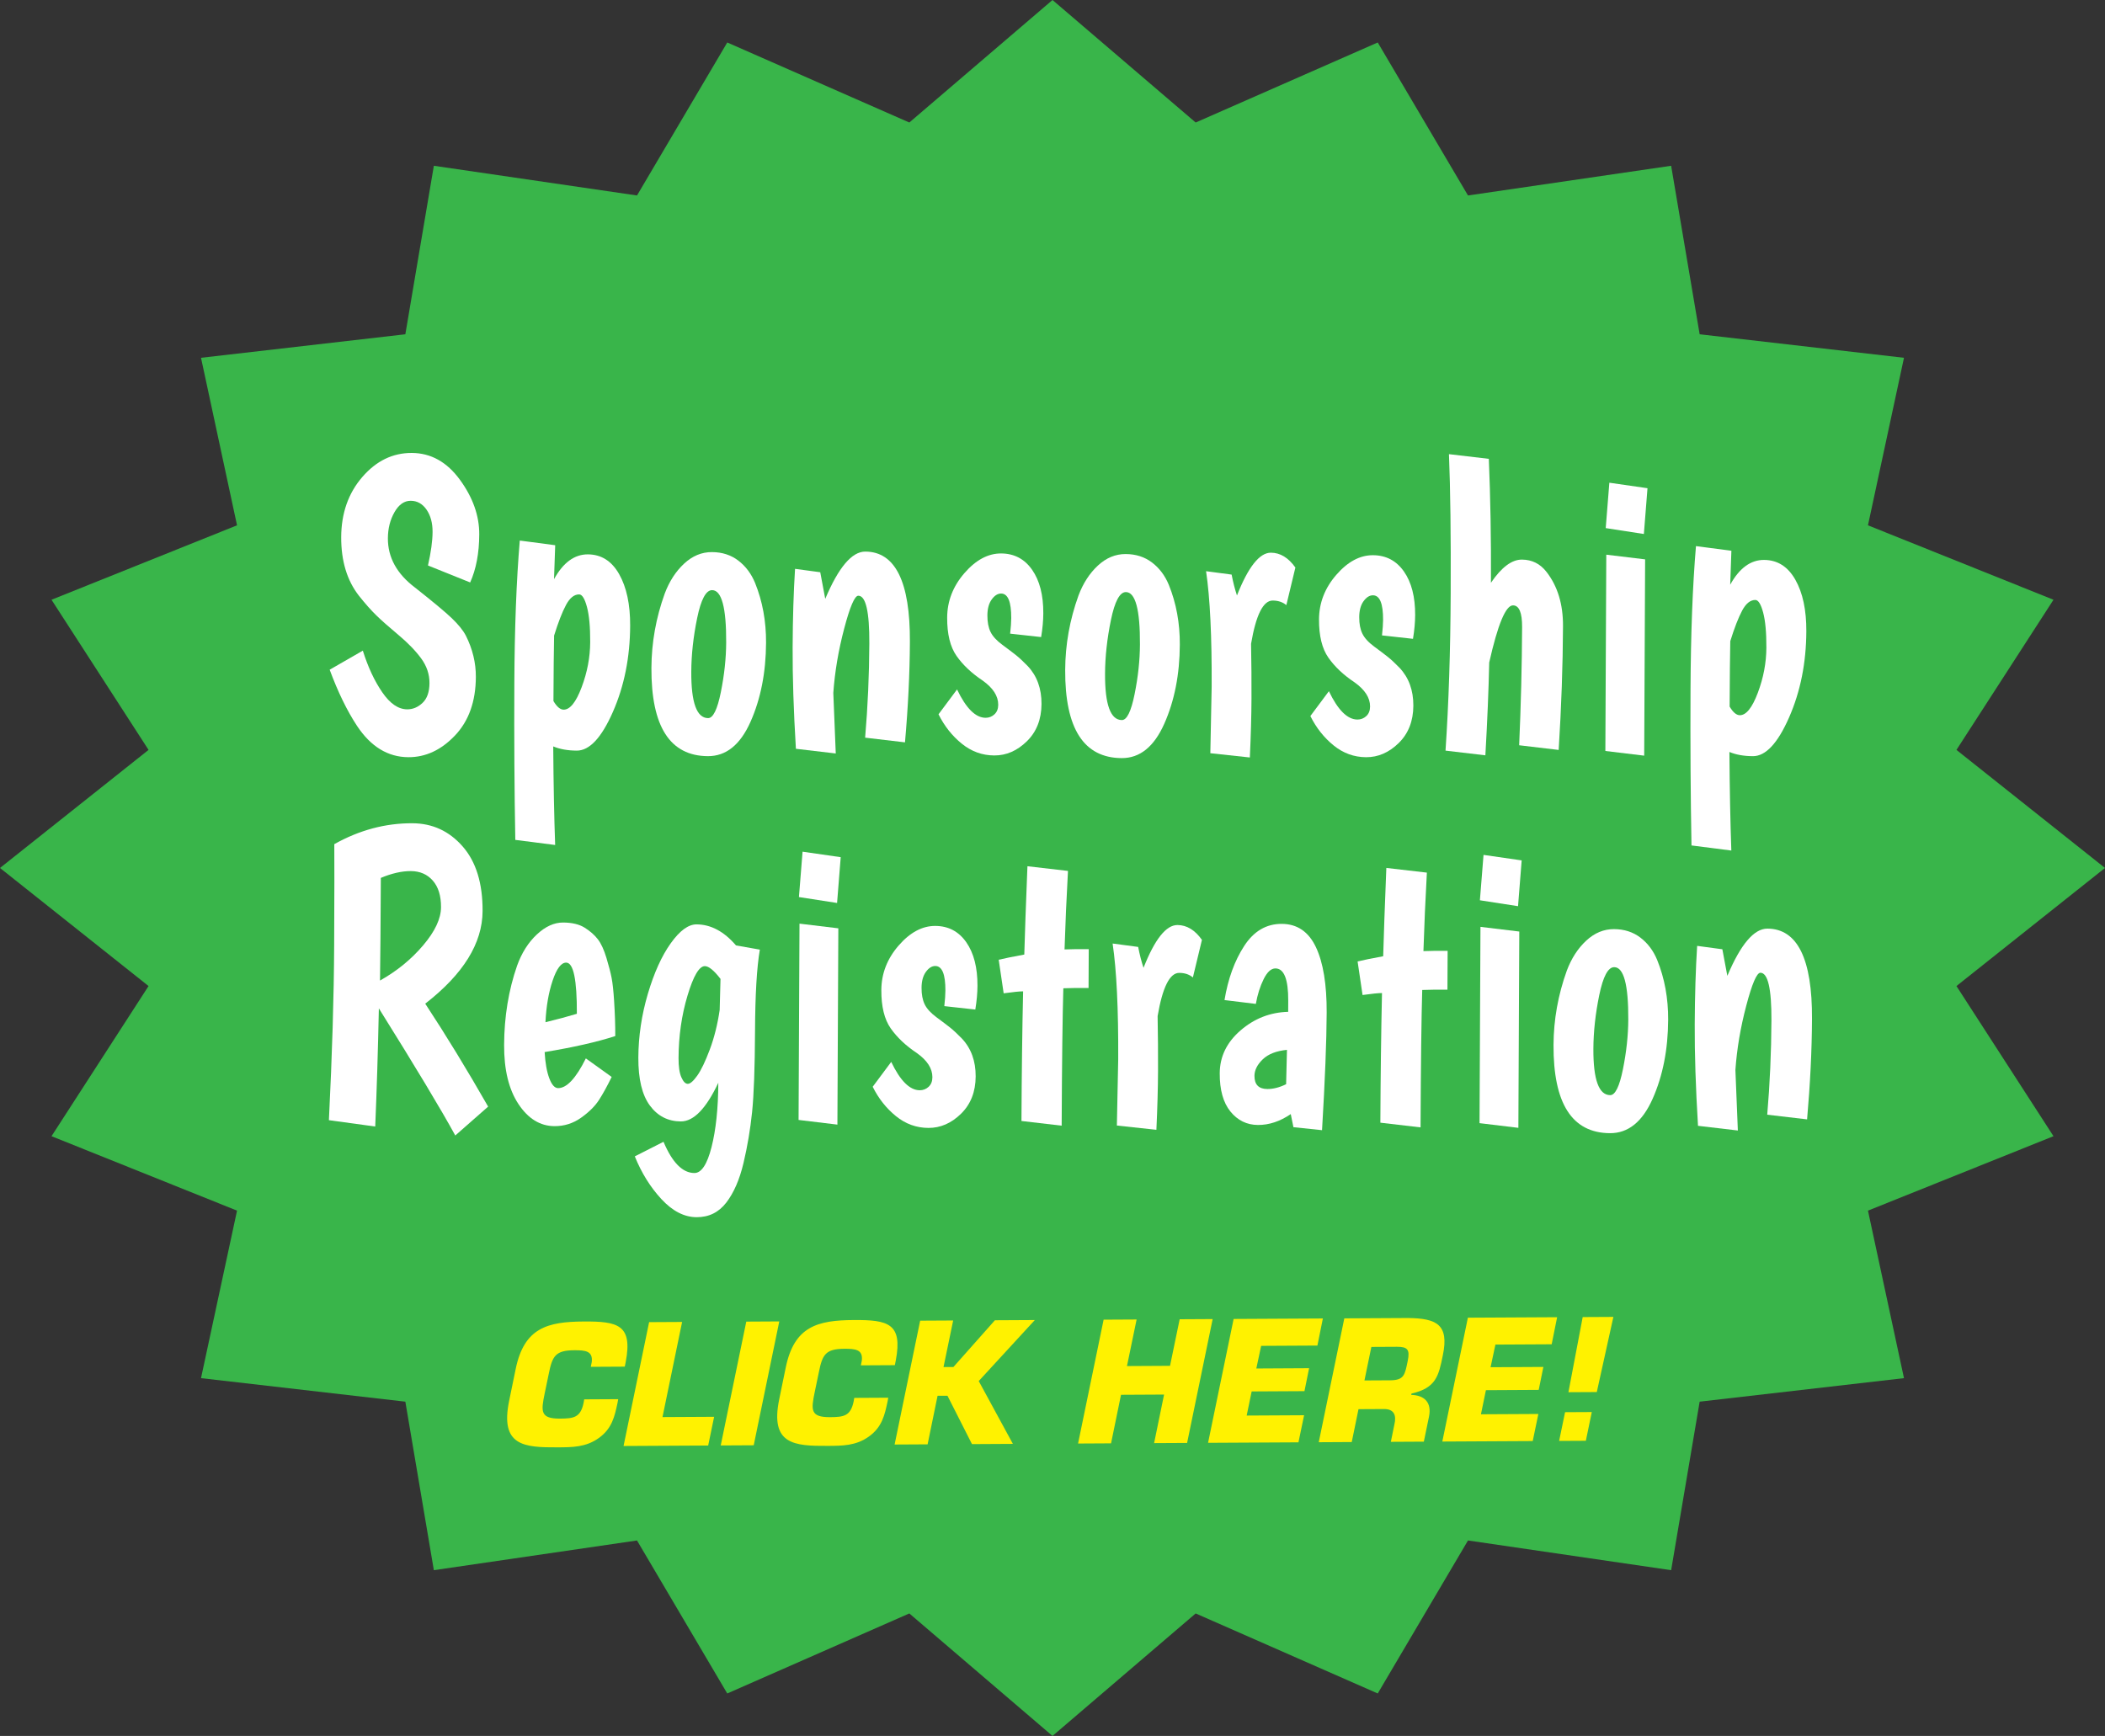
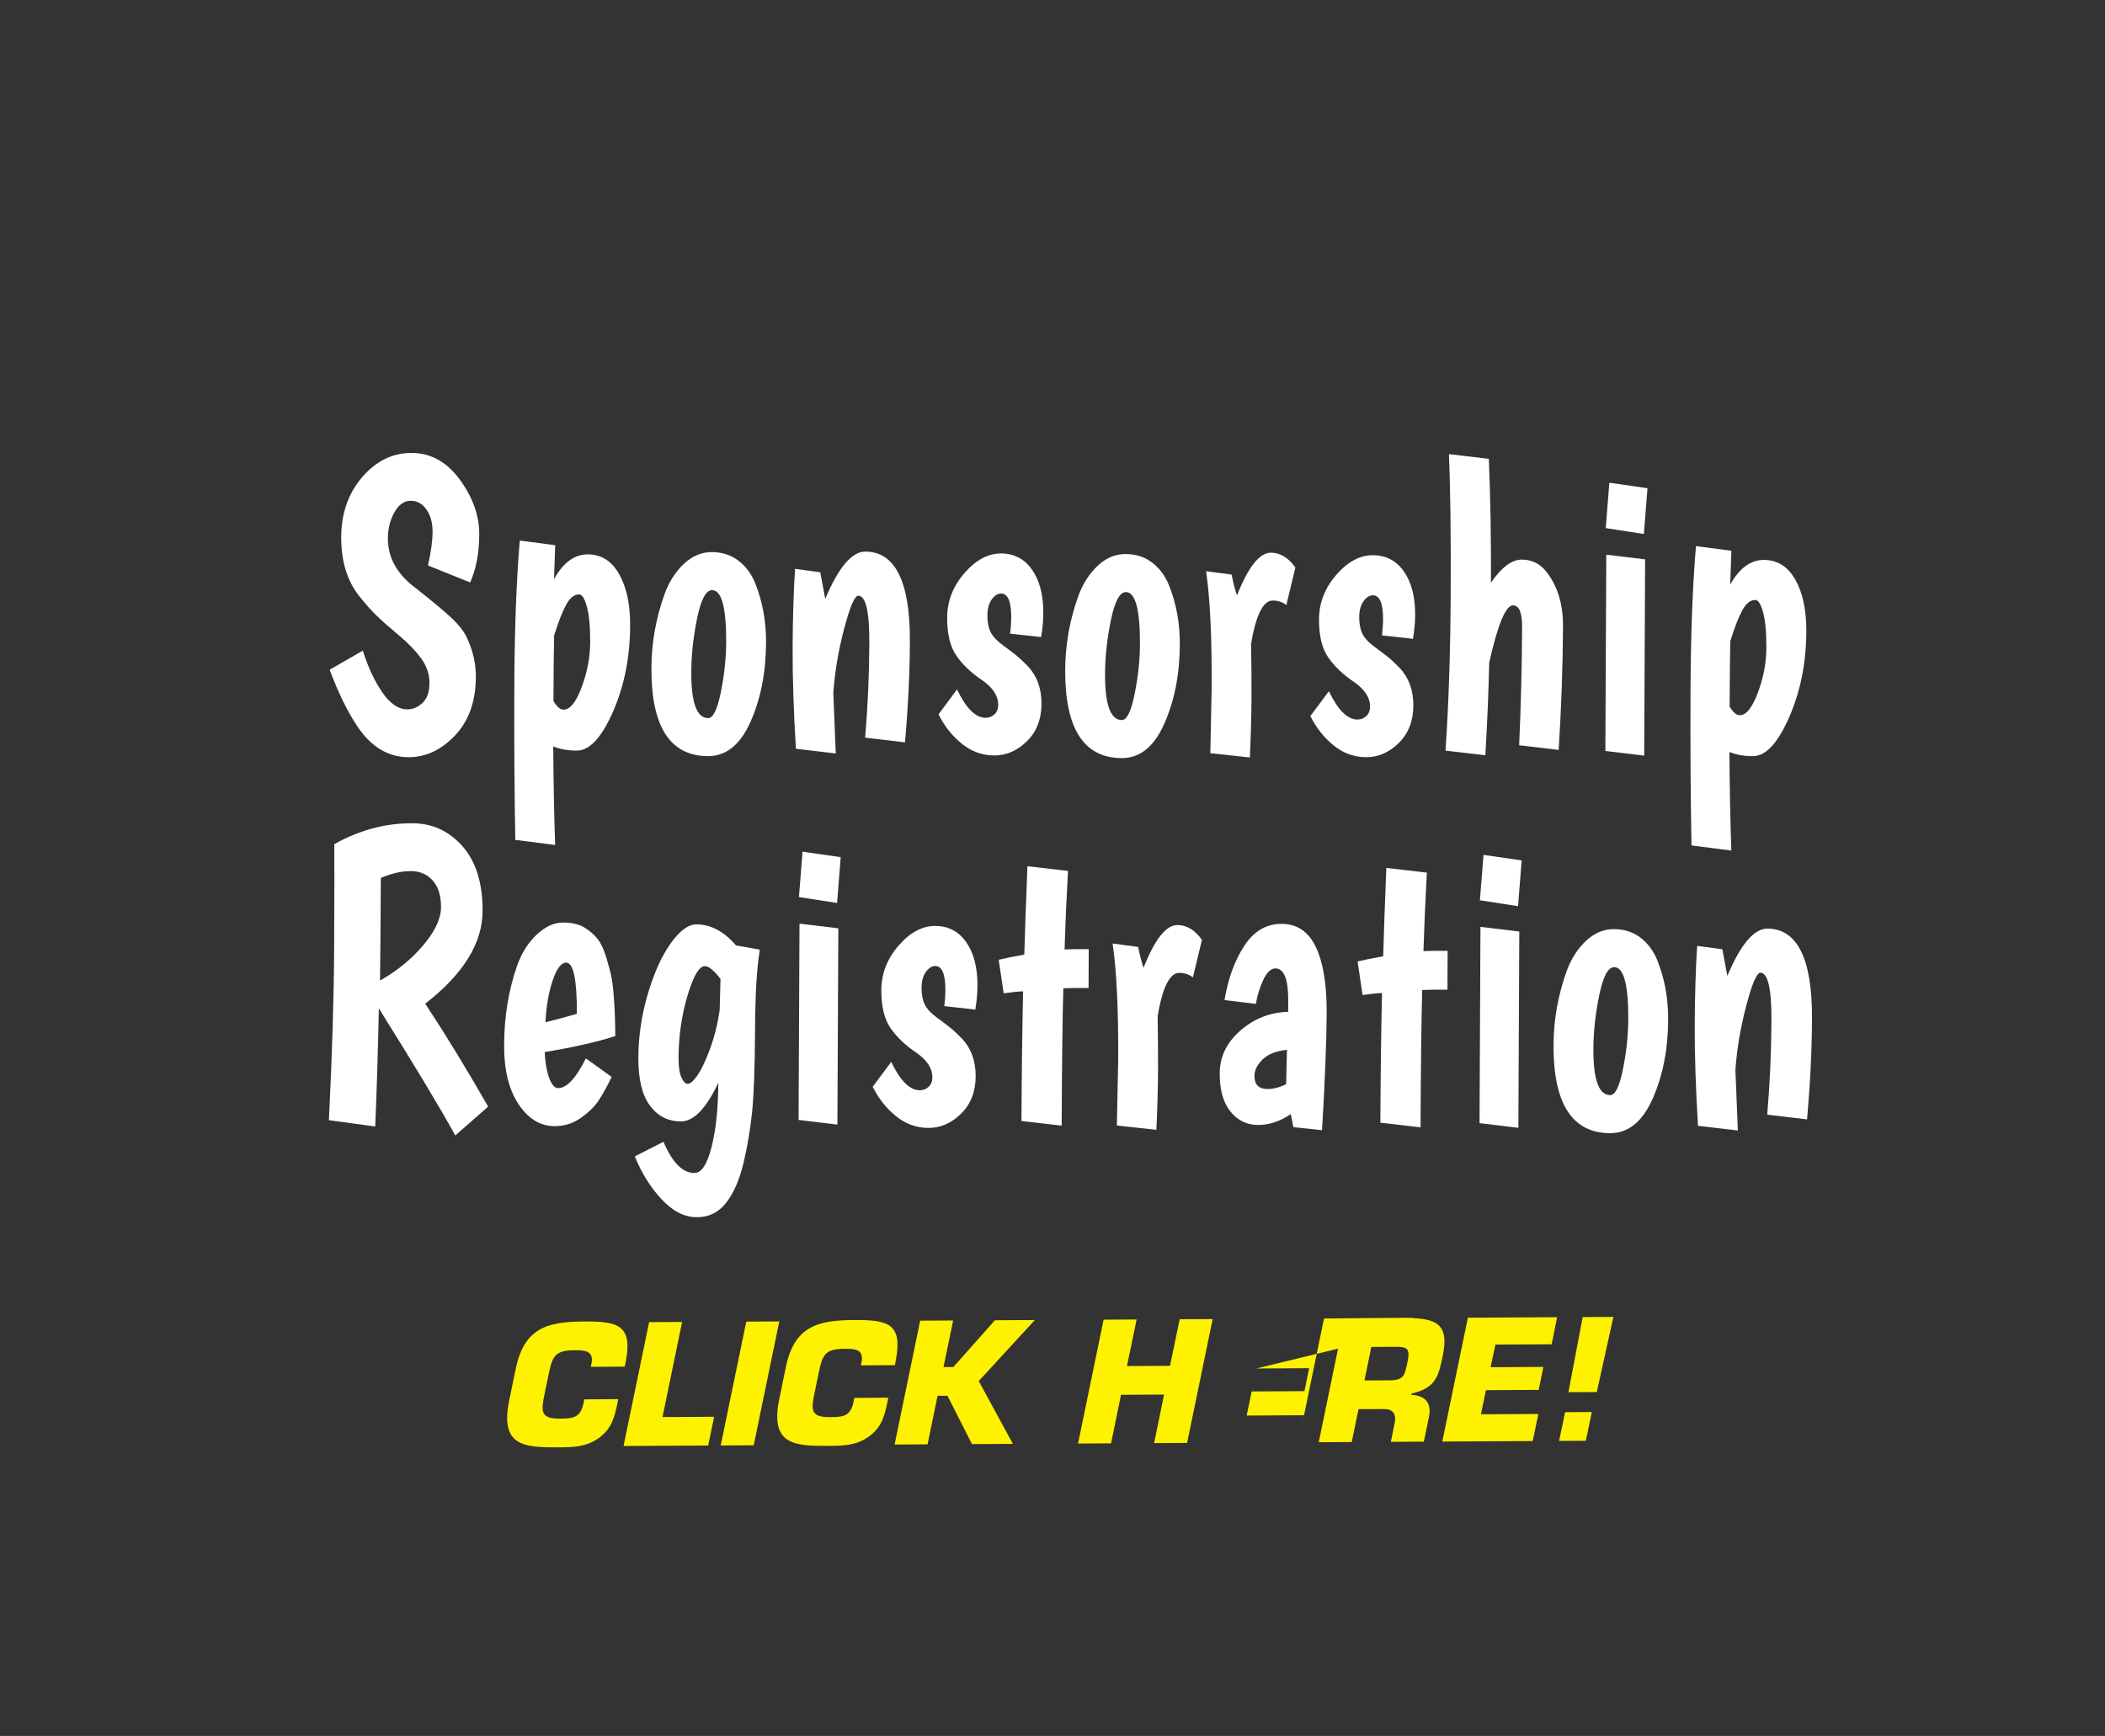
<svg xmlns="http://www.w3.org/2000/svg" version="1.1" id="Layer_1" x="0px" y="0px" width="446.061px" height="367.899px" viewBox="0 0 446.061 367.899" enable-background="new 0 0 446.061 367.899" xml:space="preserve">
  <rect x="0" y="0" width="446.061" height="367.899" fill="#333333" stroke="none" />
-   <polygon fill="#39B54A" points="223.03,0.001 253.369,25.964 291.95,9.003 311.077,41.427 354.124,35.132 360.167,70.843   403.465,75.827 395.832,111.331 435.145,127.106 414.582,158.927 446.061,183.95 414.582,208.972 435.145,240.794 395.832,256.569   403.465,292.071 360.167,297.056 354.124,332.769 311.077,326.472 291.95,358.897 253.369,341.937 223.03,367.899 192.691,341.937   154.11,358.897 134.984,326.472 91.936,332.769 85.895,297.056 42.595,292.071 50.229,256.569 10.916,240.794 31.479,208.972   0,183.95 31.479,158.927 10.916,127.106 50.229,111.331 42.595,75.827 85.895,70.843 91.936,35.132 134.984,41.427 154.11,9.003   192.691,25.964 " />
  <g>
    <path fill="#FFF200" d="M130.998,296.526l-0.136,0.77c-0.614,2.87-1.159,5.461-3.979,7.468c-2.751,1.974-5.653,1.954-8.694,1.971   c-7.131,0.038-12.272-0.283-10.296-9.873l1.396-6.789c1.806-8.681,6.728-9.965,14.418-10.007c7.201-0.039,10.387,0.678,8.891,8.552   l-0.204,1.015l-7.202,0.039l0.205-1.015c0.267-2.344-1.342-2.51-3.719-2.497c-3.985,0.021-4.643,1.249-5.392,4.993l-0.852,4.095   c-0.817,3.92-0.949,5.424,3.246,5.401c2.901-0.016,4.333-0.233,4.981-3.313l0.136-0.77L130.998,296.526z" />
    <path fill="#FFF200" d="M140.387,300.321l10.942-0.06l-1.26,6.09l-17.933,0.097l5.416-26.248l6.992-0.038L140.387,300.321z" />
    <path fill="#FFF200" d="M159.718,306.299l-6.992,0.038l5.416-26.248l6.992-0.038L159.718,306.299z" />
    <path fill="#FFF200" d="M188.225,296.216l-0.136,0.771c-0.614,2.87-1.159,5.46-3.979,7.468c-2.751,1.973-5.652,1.953-8.693,1.97   c-7.132,0.039-12.273-0.283-10.297-9.873l1.396-6.789c1.806-8.68,6.728-9.965,14.419-10.007c7.2-0.039,10.386,0.679,8.89,8.552   l-0.203,1.015l-7.201,0.039l0.204-1.015c0.267-2.344-1.342-2.51-3.719-2.497c-3.986,0.021-4.644,1.249-5.392,4.994l-0.853,4.095   c-0.817,3.92-0.949,5.424,3.246,5.4c2.901-0.016,4.333-0.232,4.981-3.313l0.135-0.77L188.225,296.216z" />
    <path fill="#FFF200" d="M199.937,289.721l2.098-0.012l8.791-9.906l8.46-0.046l-11.887,12.93l7.238,13.314l-8.669,0.048   l-5.194-10.25l-2.098,0.011l-2.111,10.29l-6.992,0.038l5.416-26.249l6.992-0.038L199.937,289.721z" />
    <path fill="#FFF200" d="M251.554,305.802l-6.992,0.037l2.112-10.289l-9.124,0.049l-2.112,10.29l-6.991,0.038l5.417-26.249   l6.991-0.037l-2.044,9.869l9.124-0.05l2.044-9.869l6.991-0.038L251.554,305.802z" />
-     <path fill="#FFF200" d="M266.221,290.025l11.187-0.061l-0.987,4.864l-11.187,0.061l-1.056,5.11l12.166-0.066l-1.193,5.74   l-19.156,0.104l5.416-26.248l18.912-0.103l-1.157,5.739l-11.921,0.064L266.221,290.025z" />
+     <path fill="#FFF200" d="M266.221,290.025l11.187-0.061l-0.987,4.864l-11.187,0.061l-1.056,5.11l12.166-0.066l-1.193,5.74   l5.416-26.248l18.912-0.103l-1.157,5.739l-11.921,0.064L266.221,290.025z" />
    <path fill="#FFF200" d="M284.867,279.401l13.494-0.073c6.048,0.072,8.747,1.351,7.384,7.896c-0.886,4.375-1.431,6.93-6.633,8.112   l-0.069,0.279c2.868,0.09,4.38,1.654,3.767,4.629l-1.091,5.285l-6.991,0.038l0.749-3.675c0.479-1.961-0.087-3.285-2.185-3.274   l-5.419,0.029l-1.431,6.965l-6.992,0.038L284.867,279.401z M294.552,292.529c3.007-0.017,3.141-1.136,3.753-4.111   c0.477-2.345,0.02-3.007-2.287-2.994l-5.419,0.029l-1.465,7.105L294.552,292.529z" />
    <path fill="#FFF200" d="M315.862,289.756l11.187-0.061l-0.987,4.865l-11.187,0.061l-1.056,5.109l12.166-0.065l-1.193,5.739   l-19.157,0.104l5.417-26.248l18.912-0.103l-1.157,5.739l-11.921,0.064L315.862,289.756z" />
    <path fill="#FFF200" d="M336.05,305.344l-5.663,0.03l1.261-6.09l5.663-0.03L336.05,305.344z M338.371,295.018l-6.013,0.033   l3.025-15.923l6.502-0.035L338.371,295.018z" />
  </g>
  <g>
    <path fill="#FFFFFF" d="M90.692,119.842c0.638-2.827,0.963-5.195,0.972-7.103c0.009-1.906-0.417-3.482-1.277-4.729   c-0.861-1.246-1.978-1.873-3.35-1.879c-1.372-0.007-2.521,0.798-3.442,2.41c-0.923,1.614-1.389,3.46-1.398,5.54   c-0.019,4.045,1.889,7.521,5.729,10.428c3.837,3.023,6.451,5.203,7.842,6.537c1.389,1.337,2.371,2.555,2.943,3.654   c1.431,2.839,2.14,5.761,2.126,8.765c-0.024,5.2-1.501,9.339-4.428,12.415c-2.928,3.077-6.222,4.608-9.88,4.591   c-4.333-0.021-7.959-2.234-10.875-6.639c-2.104-3.187-4.036-7.154-5.794-11.9l7.025-4.041c1.09,3.473,2.461,6.412,4.111,8.816   c1.649,2.406,3.414,3.613,5.292,3.622c1.203,0.006,2.288-0.451,3.256-1.371c0.967-0.919,1.456-2.318,1.464-4.196   c0.009-1.877-0.585-3.629-1.781-5.253c-1.197-1.622-2.802-3.276-4.816-4.962c-2.015-1.686-3.573-3.064-4.675-4.14   c-1.103-1.074-2.324-2.451-3.664-4.134c-2.538-3.247-3.793-7.398-3.77-12.455c0.024-5.056,1.512-9.295,4.466-12.72   c2.953-3.423,6.452-5.126,10.497-5.107c4.044,0.02,7.441,1.913,10.193,5.682c2.75,3.77,4.117,7.633,4.098,11.59   c-0.019,3.958-0.661,7.351-1.926,10.175L90.692,119.842z" />
    <path fill="#FFFFFF" d="M117.401,122.741c1.941-3.515,4.333-5.267,7.175-5.253c2.84,0.013,5.049,1.41,6.625,4.191   c1.576,2.781,2.354,6.425,2.332,10.932c-0.032,6.703-1.252,12.793-3.662,18.271c-2.409,5.479-4.962,8.21-7.658,8.197   c-1.926-0.01-3.586-0.308-4.979-0.891c0.058,7.975,0.193,14.937,0.407,20.89l-8.445-1.08c-0.192-10.401-0.26-21.452-0.205-33.151   c0.055-11.7,0.439-21.796,1.154-30.287l7.506,0.989L117.401,122.741z M119.438,150.399c1.348,0.006,2.619-1.576,3.814-4.749   c1.194-3.172,1.799-6.362,1.814-9.568c0.015-3.207-0.215-5.692-0.688-7.457c-0.474-1.765-1.023-2.648-1.648-2.651   c-1.06-0.006-1.989,0.742-2.791,2.24c-0.802,1.499-1.643,3.662-2.523,6.488c-0.062,3.005-0.107,7.627-0.137,13.867   C117.996,149.786,118.715,150.396,119.438,150.399z" />
    <path fill="#FFFFFF" d="M138.04,141.56c0.025-5.373,0.964-10.626,2.819-15.761c0.975-2.596,2.345-4.713,4.11-6.351   c1.765-1.639,3.731-2.453,5.898-2.442c2.167,0.01,4.029,0.612,5.589,1.803c1.558,1.192,2.743,2.773,3.552,4.74   c1.571,3.88,2.346,8.102,2.324,12.665c-0.03,6.299-1.128,11.884-3.293,16.755c-2.166,4.873-5.175,7.3-9.026,7.281   C141.972,160.212,137.981,153.982,138.04,141.56z M146.486,142.38c-0.031,6.53,1.157,9.799,3.565,9.811   c1.059,0.005,1.958-1.824,2.698-5.491c0.739-3.665,1.117-7.174,1.133-10.525c0.035-7.395-0.959-11.099-2.981-11.107   c-1.3-0.007-2.356,1.969-3.169,5.922C146.918,134.943,146.503,138.739,146.486,142.38z" />
    <path fill="#FFFFFF" d="M183.369,116.898c6.356,0.03,9.504,6.402,9.444,19.112c-0.032,6.704-0.378,13.81-1.04,21.316l-8.446-0.993   c0.561-6.584,0.857-13.241,0.889-19.974c0.032-6.73-0.747-10.101-2.335-10.108c-0.771-0.003-1.77,2.318-2.994,6.964   c-1.226,4.646-1.993,9.192-2.303,13.64c0.085,2.37,0.257,6.646,0.517,12.829l-8.446-0.993c-0.492-8.148-0.722-15.314-0.693-21.497   c0.029-6.183,0.2-11.729,0.512-16.639l5.341,0.719c0.094,0.463,0.446,2.342,1.057,5.639   C177.695,120.225,180.528,116.886,183.369,116.898z" />
    <path fill="#FFFFFF" d="M214.287,130.999c0.016-3.467-0.698-5.203-2.142-5.21c-0.723-0.004-1.387,0.413-1.992,1.247   c-0.606,0.835-0.912,1.961-0.919,3.376c-0.007,1.416,0.216,2.587,0.669,3.514c0.453,0.927,1.292,1.841,2.515,2.741   c1.224,0.902,2.183,1.629,2.879,2.181c0.694,0.553,1.521,1.322,2.481,2.309c1.963,2.089,2.939,4.768,2.923,8.031   c-0.016,3.265-1.051,5.902-3.107,7.915c-2.056,2.012-4.36,3.013-6.912,3c-2.553-0.012-4.848-0.846-6.886-2.502   c-2.039-1.656-3.678-3.729-4.918-6.22l3.925-5.269c1.906,3.996,3.919,5.999,6.039,6.009c0.722,0.003,1.349-0.239,1.881-0.728   c0.532-0.488,0.8-1.166,0.804-2.033c0.009-1.849-1.091-3.559-3.298-5.129c-2.353-1.571-4.198-3.313-5.536-5.227   c-1.34-1.913-2.001-4.616-1.984-8.113c0.017-3.495,1.234-6.638,3.656-9.43c2.42-2.791,5.015-4.18,7.784-4.167   c2.768,0.013,4.953,1.165,6.556,3.454c1.603,2.291,2.395,5.371,2.376,9.242c-0.008,1.56-0.16,3.235-0.458,5.024l-6.569-0.724   C214.206,132.964,214.283,131.866,214.287,130.999z" />
    <path fill="#FFFFFF" d="M225.719,141.974c0.025-5.373,0.964-10.626,2.818-15.761c0.976-2.596,2.346-4.713,4.111-6.351   c1.765-1.639,3.731-2.453,5.898-2.442c2.166,0.01,4.029,0.612,5.588,1.803c1.559,1.192,2.743,2.772,3.553,4.74   c1.571,3.88,2.346,8.102,2.324,12.665c-0.029,6.298-1.128,11.884-3.293,16.755c-2.167,4.873-5.175,7.3-9.026,7.281   C229.65,160.626,225.66,154.396,225.719,141.974z M234.165,142.794c-0.031,6.53,1.157,9.799,3.565,9.81   c1.059,0.006,1.958-1.824,2.697-5.49c0.74-3.665,1.118-7.174,1.134-10.525c0.035-7.395-0.959-11.099-2.98-11.108   c-1.301-0.006-2.357,1.97-3.171,5.923C234.598,135.356,234.183,139.153,234.165,142.794z" />
    <path fill="#FFFFFF" d="M269.7,127.273c-2.022-0.009-3.553,3.047-4.592,9.166c0.076,4.045,0.106,7.917,0.089,11.614   c-0.017,3.698-0.134,7.857-0.348,12.479l-8.374-0.906c0.184-8.492,0.278-13.172,0.282-14.039   c0.051-10.688-0.344-18.866-1.184-24.534l5.413,0.72c0.328,1.678,0.708,3.153,1.135,4.426c2.388-6.056,4.784-9.078,7.192-9.067   c1.974,0.01,3.702,1.058,5.186,3.145l-1.916,7.965C271.816,127.603,270.855,127.279,269.7,127.273z" />
    <path fill="#FFFFFF" d="M293.082,131.371c0.017-3.467-0.698-5.203-2.143-5.21c-0.722-0.004-1.387,0.413-1.992,1.247   c-0.606,0.835-0.912,1.961-0.919,3.376c-0.006,1.416,0.216,2.587,0.671,3.513c0.452,0.928,1.291,1.842,2.514,2.742   c1.224,0.902,2.183,1.629,2.879,2.181c0.695,0.553,1.521,1.321,2.481,2.309c1.964,2.089,2.938,4.767,2.923,8.03   c-0.016,3.265-1.052,5.903-3.106,7.916c-2.057,2.012-4.36,3.013-6.912,3c-2.553-0.012-4.848-0.846-6.886-2.502   c-2.039-1.656-3.678-3.729-4.918-6.221l3.925-5.268c1.906,3.996,3.92,5.998,6.039,6.009c0.723,0.003,1.349-0.239,1.881-0.728   c0.531-0.488,0.801-1.166,0.805-2.033c0.009-1.849-1.092-3.559-3.298-5.129c-2.354-1.571-4.198-3.313-5.537-5.227   c-1.34-1.913-2.001-4.617-1.984-8.113c0.017-3.495,1.234-6.638,3.656-9.43c2.42-2.791,5.014-4.181,7.783-4.167   c2.769,0.013,4.953,1.165,6.556,3.454c1.603,2.291,2.395,5.371,2.377,9.242c-0.008,1.56-0.16,3.235-0.458,5.024l-6.568-0.725   C293,133.336,293.078,132.238,293.082,131.371z" />
    <path fill="#FFFFFF" d="M315.94,123.505c2.23-3.282,4.417-4.919,6.561-4.909c2.142,0.01,3.884,0.885,5.225,2.625   c2.344,3.017,3.506,6.835,3.483,11.457c-0.039,8.378-0.345,17.131-0.918,26.256l-8.373-0.992c0.376-8.491,0.585-16.84,0.624-25.045   c0.015-3.062-0.629-4.597-1.929-4.603c-1.542-0.007-3.222,4.03-5.04,12.11c-0.125,5.777-0.396,12.335-0.815,19.67l-8.446-0.993   c0.672-9.934,1.038-21.025,1.096-33.276c0.058-12.248-0.064-22.102-0.365-29.556l8.445,0.993   C315.834,105.391,315.985,114.145,315.94,123.505z" />
    <path fill="#FFFFFF" d="M340.381,117.554l8.229,0.992l-0.196,41.601l-8.229-0.992L340.381,117.554z M341.03,102.303l8.084,1.165   l-0.769,9.703l-8.083-1.251L341.03,102.303z" />
    <path fill="#FFFFFF" d="M366.64,123.918c1.941-3.515,4.334-5.267,7.176-5.254c2.84,0.014,5.049,1.411,6.625,4.192   c1.576,2.78,2.353,6.425,2.331,10.932c-0.031,6.703-1.252,12.793-3.661,18.271s-4.962,8.209-7.658,8.196   c-1.927-0.009-3.587-0.307-4.979-0.89c0.059,7.974,0.193,14.937,0.406,20.89l-8.444-1.08c-0.192-10.401-0.259-21.452-0.204-33.152   c0.056-11.7,0.439-21.796,1.154-30.286l7.506,0.988L366.64,123.918z M368.677,151.575c1.347,0.007,2.619-1.576,3.813-4.748   s1.8-6.362,1.814-9.569c0.016-3.206-0.214-5.691-0.687-7.457c-0.474-1.764-1.023-2.648-1.648-2.651   c-1.06-0.005-1.99,0.743-2.792,2.24c-0.801,1.5-1.643,3.662-2.521,6.489c-0.063,3.004-0.108,7.626-0.138,13.866   C367.234,150.962,367.954,151.572,368.677,151.575z" />
    <path fill="#FFFFFF" d="M69.697,237.399c0.69-13.864,1.063-26.228,1.114-37.091c0.051-10.861,0.06-17.997,0.029-21.407   c5.31-2.979,10.83-4.455,16.56-4.429c4.237,0.021,7.781,1.655,10.63,4.904c2.849,3.25,4.26,7.82,4.232,13.714   c-0.032,6.818-4.084,13.357-12.154,19.616c4.35,6.608,8.793,13.881,13.331,21.817l-6.962,6.121   c-3.007-5.503-8.406-14.484-16.195-26.944c-0.187,8.897-0.443,17.245-0.769,25.044L69.697,237.399z M89.662,200.354   c2.517-2.963,3.782-5.658,3.794-8.085c0.011-2.427-0.57-4.307-1.743-5.642c-1.174-1.335-2.724-2.007-4.649-2.017   c-1.926-0.009-4.046,0.473-6.363,1.444c-0.046,9.765-0.105,17.016-0.175,21.753C84.098,205.804,87.144,203.319,89.662,200.354z" />
    <path fill="#FFFFFF" d="M118.264,230.607c1.829,0.009,3.79-2.09,5.88-6.299l5.471,3.926c-0.924,1.902-1.811,3.517-2.659,4.841   c-0.849,1.326-2.119,2.591-3.81,3.796c-1.692,1.206-3.573,1.804-5.643,1.794c-3.033-0.015-5.579-1.573-7.634-4.674   c-2.056-3.1-3.071-7.279-3.046-12.538c0.028-6.009,0.945-11.609,2.752-16.801c0.975-2.711,2.37-4.914,4.184-6.61   c1.813-1.695,3.671-2.539,5.573-2.53c1.902,0.009,3.429,0.377,4.581,1.104c1.152,0.729,2.075,1.541,2.77,2.44   c0.693,0.899,1.3,2.216,1.823,3.951c0.521,1.736,0.888,3.154,1.099,4.252c0.212,1.1,0.385,2.689,0.52,4.77   c0.179,2.774,0.264,5.288,0.253,7.542c-3.859,1.253-8.848,2.385-14.967,3.396c0.134,2.312,0.461,4.163,0.985,5.552   C116.919,229.908,117.542,230.604,118.264,230.607z M119.979,204.008c-1.06-0.005-2.017,1.262-2.871,3.8   c-0.855,2.539-1.362,5.483-1.522,8.834c2.554-0.624,4.772-1.22,6.653-1.789C122.273,207.631,121.519,204.015,119.979,204.008z" />
    <path fill="#FFFFFF" d="M147.141,248.599c1.492,0.007,2.704-1.822,3.637-5.486c0.931-3.666,1.411-8.212,1.437-13.645   c-2.579,5.479-5.228,8.21-7.948,8.196c-2.72-0.013-4.905-1.135-6.556-3.368c-1.65-2.231-2.465-5.615-2.443-10.151   c0.021-4.535,0.692-9.039,2.013-13.512c1.322-4.471,2.938-8.046,4.854-10.724c1.914-2.678,3.738-4.013,5.472-4.005   c3.033,0.015,5.818,1.502,8.357,4.46l5.052,0.891c-0.644,3.753-0.984,9.516-1.021,17.286c-0.037,7.771-0.245,13.491-0.623,17.158   c-0.379,3.667-0.986,7.261-1.82,10.781c-0.836,3.52-2.053,6.317-3.651,8.39c-1.599,2.073-3.698,3.104-6.298,3.091   s-5.074-1.281-7.42-3.805c-2.348-2.525-4.235-5.555-5.664-9.084l6.082-3.092C142.457,246.38,144.636,248.587,147.141,248.599z    M149.37,204.753c-1.204-0.006-2.43,2.068-3.677,6.223c-1.248,4.155-1.882,8.572-1.904,13.253c-0.008,1.791,0.189,3.15,0.594,4.076   c0.404,0.926,0.86,1.391,1.365,1.393c0.506,0.003,1.17-0.571,1.995-1.724c0.824-1.151,1.711-2.996,2.663-5.535   c0.951-2.537,1.65-5.336,2.098-8.396l0.176-6.586C151.291,205.658,150.188,204.757,149.37,204.753z" />
    <path fill="#FFFFFF" d="M169.418,195.748l8.229,0.992l-0.196,41.601l-8.229-0.992L169.418,195.748z M170.068,180.497l8.083,1.165   l-0.768,9.703l-8.083-1.251L170.068,180.497z" />
    <path fill="#FFFFFF" d="M200.335,209.935c0.016-3.467-0.698-5.204-2.142-5.211c-0.723-0.003-1.387,0.413-1.992,1.247   c-0.606,0.836-0.912,1.961-0.919,3.376c-0.006,1.417,0.216,2.588,0.669,3.514c0.453,0.927,1.292,1.841,2.515,2.742   c1.224,0.902,2.183,1.628,2.879,2.18c0.695,0.553,1.521,1.322,2.481,2.309c1.964,2.09,2.938,4.768,2.923,8.031   c-0.015,3.265-1.051,5.903-3.106,7.916c-2.057,2.012-4.36,3.013-6.912,3.001c-2.553-0.013-4.847-0.847-6.885-2.503   c-2.039-1.656-3.678-3.729-4.918-6.22l3.925-5.27c1.907,3.996,3.919,5.999,6.038,6.01c0.722,0.003,1.349-0.239,1.882-0.729   c0.531-0.487,0.8-1.166,0.804-2.032c0.009-1.849-1.091-3.56-3.298-5.13c-2.352-1.571-4.198-3.313-5.536-5.227   c-1.34-1.913-2.001-4.616-1.984-8.113c0.017-3.495,1.234-6.638,3.656-9.43c2.42-2.79,5.014-4.179,7.783-4.166   c2.768,0.013,4.953,1.165,6.556,3.454c1.602,2.29,2.394,5.371,2.376,9.241c-0.007,1.561-0.16,3.236-0.457,5.025l-6.569-0.725   C200.254,211.898,200.331,210.801,200.335,209.935z" />
    <path fill="#FFFFFF" d="M230.711,201.15l-0.039,8.233c-2.312-0.011-4.093,0.011-5.345,0.062c-0.172,5.778-0.29,15.484-0.354,29.12   l-8.519-0.994c0.048-10.11,0.164-19.269,0.347-27.473c-0.722-0.004-2.095,0.135-4.119,0.414l-1.05-7.112   c1.157-0.283,2.964-0.649,5.422-1.102c0.116-4.273,0.339-10.513,0.667-18.717l8.591,0.993c-0.316,5.72-0.56,11.266-0.729,16.638   C226.786,201.161,228.496,201.14,230.711,201.15z" />
    <path fill="#FFFFFF" d="M249.898,206.181c-2.022-0.009-3.554,3.047-4.593,9.166c0.076,4.045,0.106,7.917,0.089,11.614   c-0.017,3.698-0.135,7.858-0.348,12.479l-8.374-0.906c0.184-8.493,0.278-13.173,0.282-14.04   c0.051-10.688-0.344-18.866-1.184-24.533l5.413,0.719c0.328,1.678,0.708,3.153,1.135,4.426c2.388-6.056,4.785-9.078,7.193-9.066   c1.974,0.009,3.702,1.058,5.186,3.145l-1.916,7.964C252.015,206.51,251.054,206.187,249.898,206.181z" />
    <path fill="#FFFFFF" d="M263.648,200.482c2.036-3.139,4.691-4.701,7.966-4.686c3.273,0.016,5.686,1.66,7.235,4.931   c1.548,3.272,2.31,7.913,2.281,13.922c-0.028,6.01-0.355,14.299-0.983,24.87l-6.064-0.636l-0.564-2.775   c-2.271,1.549-4.586,2.317-6.944,2.307s-4.305-0.959-5.837-2.845c-1.532-1.884-2.288-4.59-2.271-8.114   c0.017-3.523,1.485-6.551,4.412-9.08c2.925-2.527,6.288-3.841,10.093-3.938l0.011-2.341c0.021-4.563-0.883-6.851-2.712-6.859   c-0.915-0.004-1.749,0.758-2.503,2.285s-1.304,3.273-1.648,5.235l-6.641-0.812C260.221,207.443,261.611,203.623,263.648,200.482z    M265.829,228.011c-0.009,1.85,0.9,2.777,2.731,2.786c1.251,0.006,2.576-0.334,3.977-1.021l0.179-7.279   c-2.265,0.221-3.977,0.892-5.138,2.013C266.418,225.63,265.835,226.797,265.829,228.011z" />
    <path fill="#FFFFFF" d="M306.761,201.509l-0.039,8.234c-2.312-0.011-4.093,0.01-5.345,0.061c-0.172,5.778-0.29,15.484-0.354,29.121   l-8.518-0.994c0.048-10.11,0.163-19.27,0.347-27.474c-0.722-0.003-2.096,0.136-4.12,0.414l-1.049-7.111   c1.156-0.283,2.964-0.65,5.422-1.102c0.116-4.274,0.339-10.514,0.667-18.717l8.59,0.993c-0.316,5.719-0.559,11.265-0.729,16.637   C302.836,201.521,304.546,201.499,306.761,201.509z" />
    <path fill="#FFFFFF" d="M313.718,196.429l8.229,0.992l-0.196,41.602l-8.229-0.993L313.718,196.429z M314.368,181.178l8.083,1.165   l-0.769,9.704l-8.083-1.252L314.368,181.178z" />
    <path fill="#FFFFFF" d="M329.2,221.463c0.025-5.373,0.965-10.626,2.818-15.761c0.976-2.596,2.346-4.713,4.111-6.351   c1.765-1.639,3.731-2.452,5.898-2.442c2.166,0.011,4.029,0.612,5.589,1.804c1.559,1.191,2.742,2.771,3.553,4.739   c1.57,3.88,2.346,8.102,2.324,12.665c-0.03,6.298-1.129,11.884-3.294,16.755c-2.166,4.874-5.175,7.3-9.026,7.282   C333.132,240.116,329.142,233.887,329.2,221.463z M337.646,222.282c-0.03,6.53,1.157,9.8,3.565,9.812   c1.059,0.005,1.959-1.825,2.698-5.491c0.739-3.665,1.117-7.174,1.134-10.525c0.034-7.395-0.96-11.099-2.981-11.108   c-1.301-0.006-2.356,1.97-3.171,5.923C338.079,214.846,337.664,218.643,337.646,222.282z" />
    <path fill="#FFFFFF" d="M374.528,196.803c6.355,0.029,9.505,6.401,9.444,19.111c-0.031,6.704-0.38,13.81-1.04,21.316l-8.445-0.992   c0.561-6.585,0.857-13.242,0.889-19.975c0.032-6.73-0.747-10.101-2.336-10.108c-0.771-0.004-1.769,2.318-2.994,6.963   c-1.226,4.646-1.993,9.192-2.304,13.641c0.085,2.37,0.258,6.646,0.518,12.83l-8.444-0.994c-0.492-8.149-0.723-15.314-0.693-21.497   s0.2-11.729,0.512-16.639l5.341,0.719c0.094,0.463,0.446,2.342,1.057,5.638C368.854,200.128,371.687,196.789,374.528,196.803z" />
  </g>
</svg>